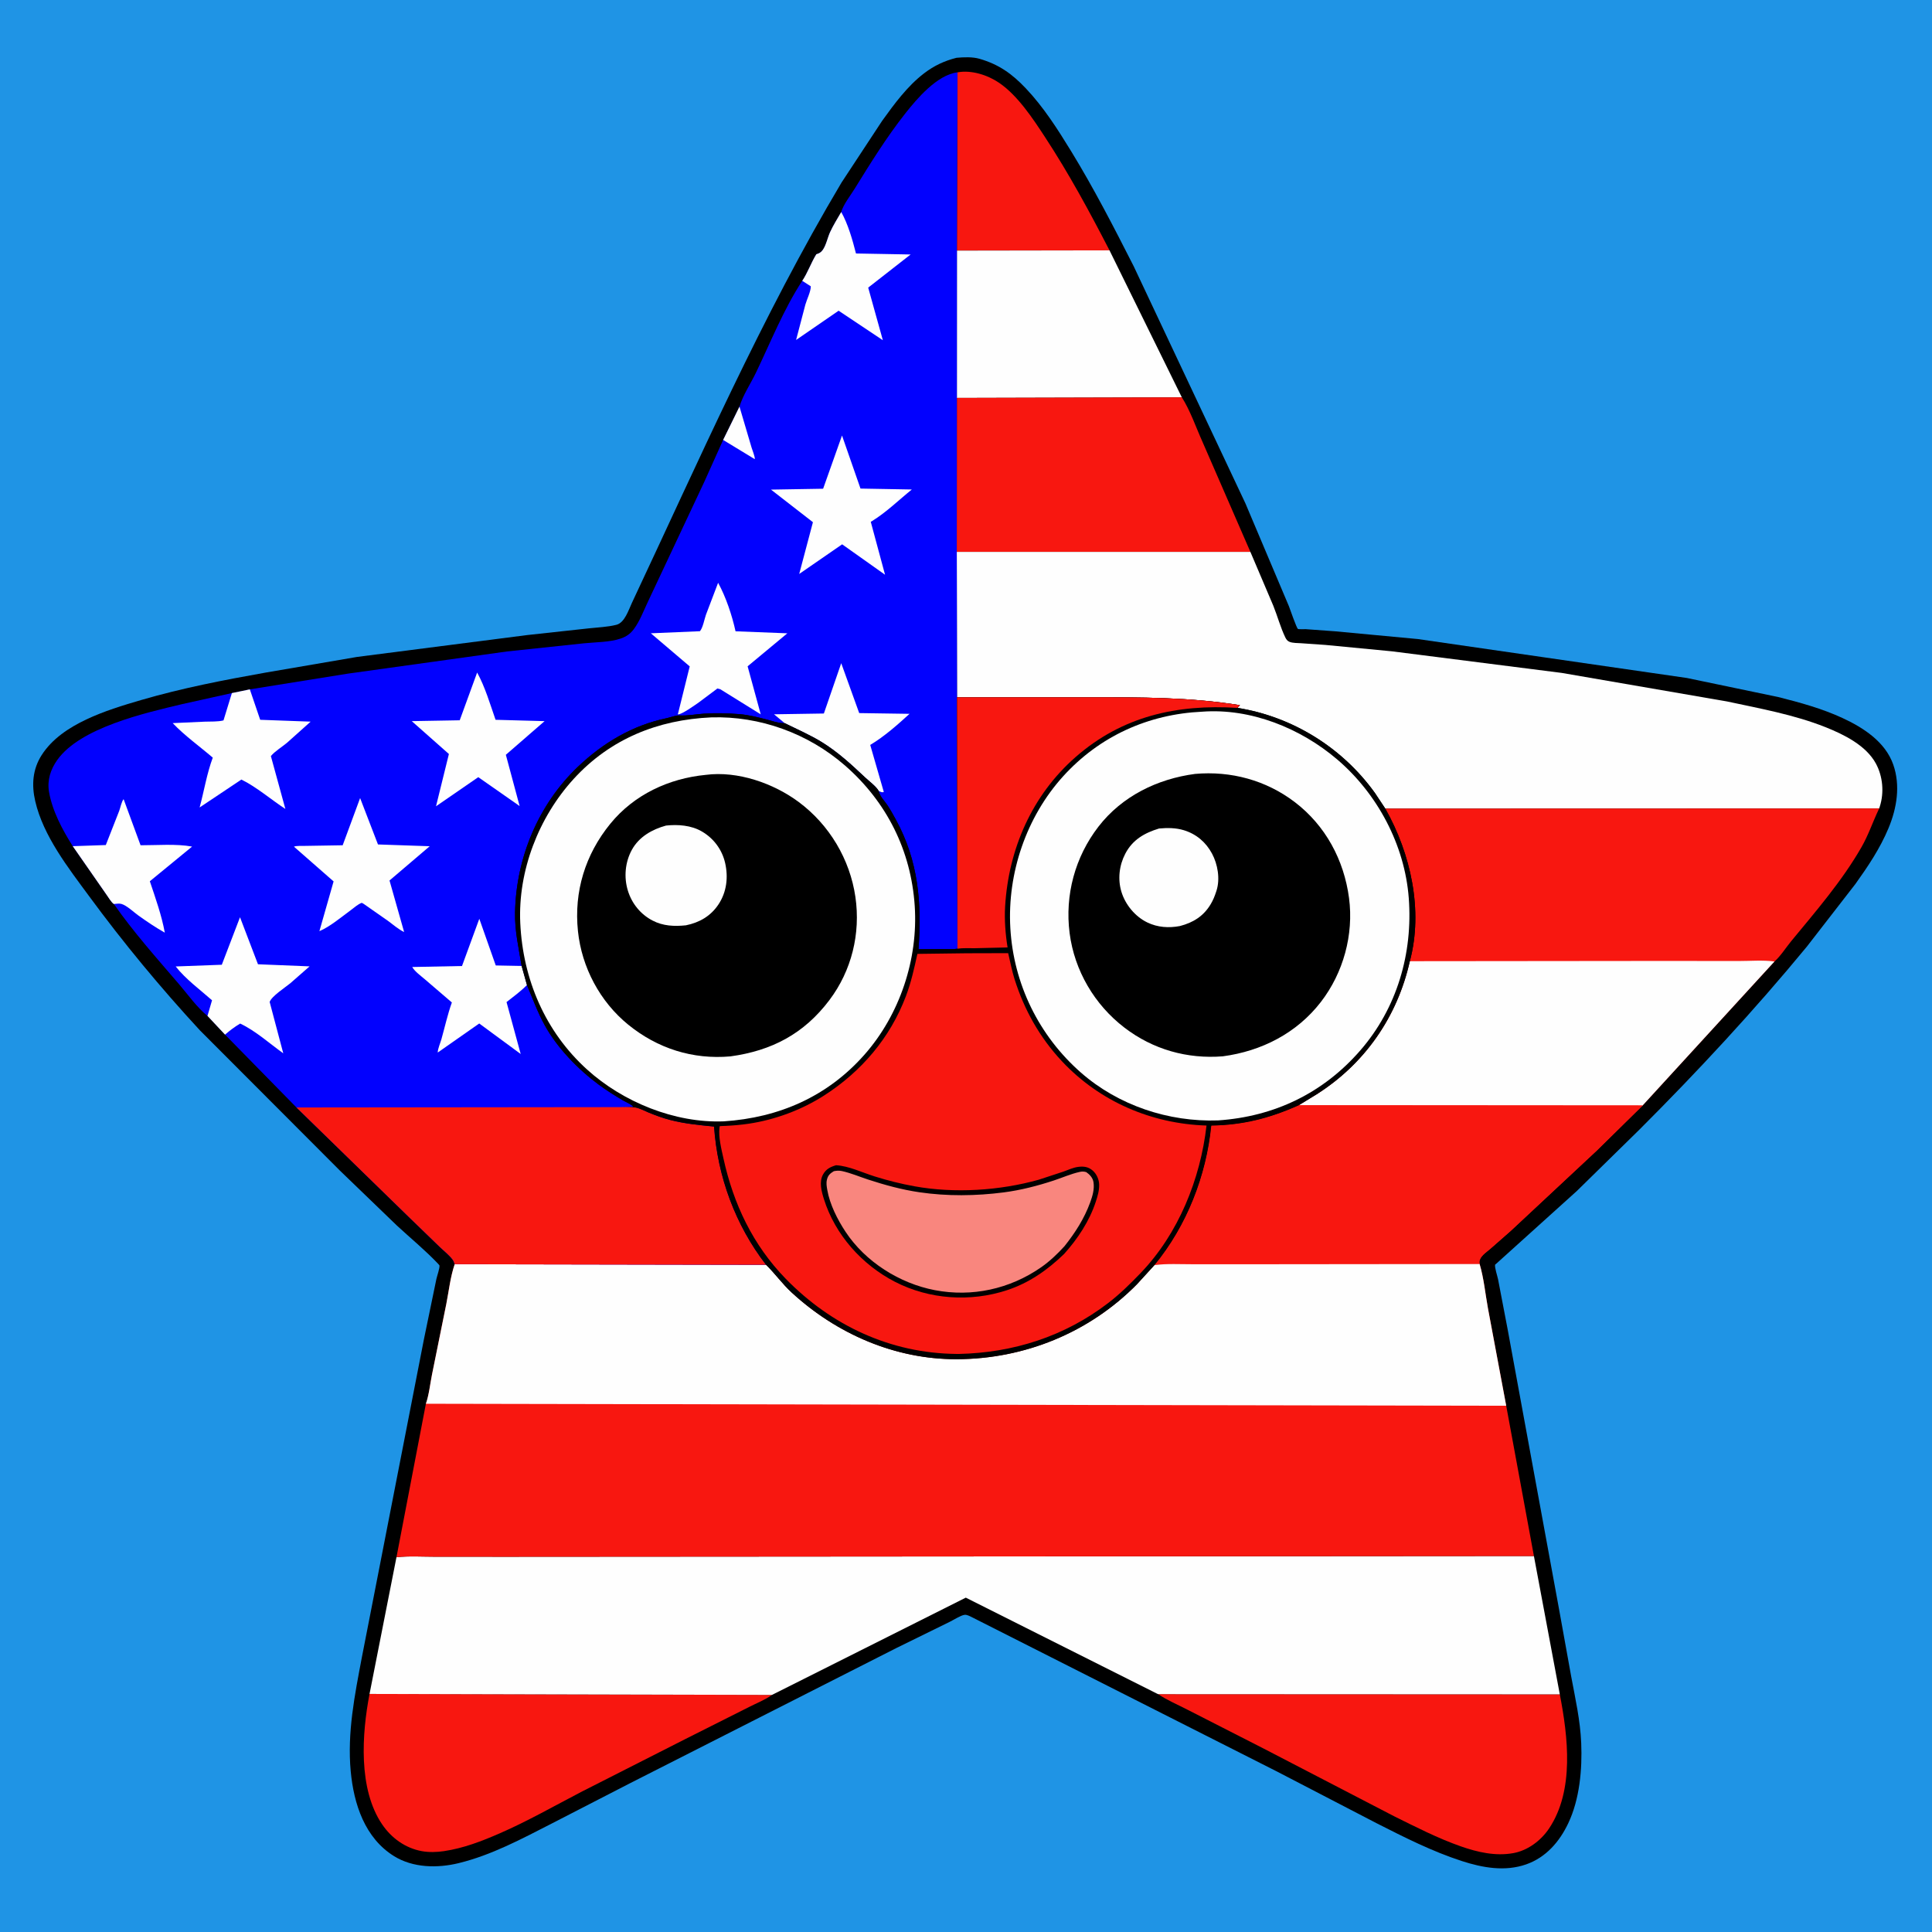
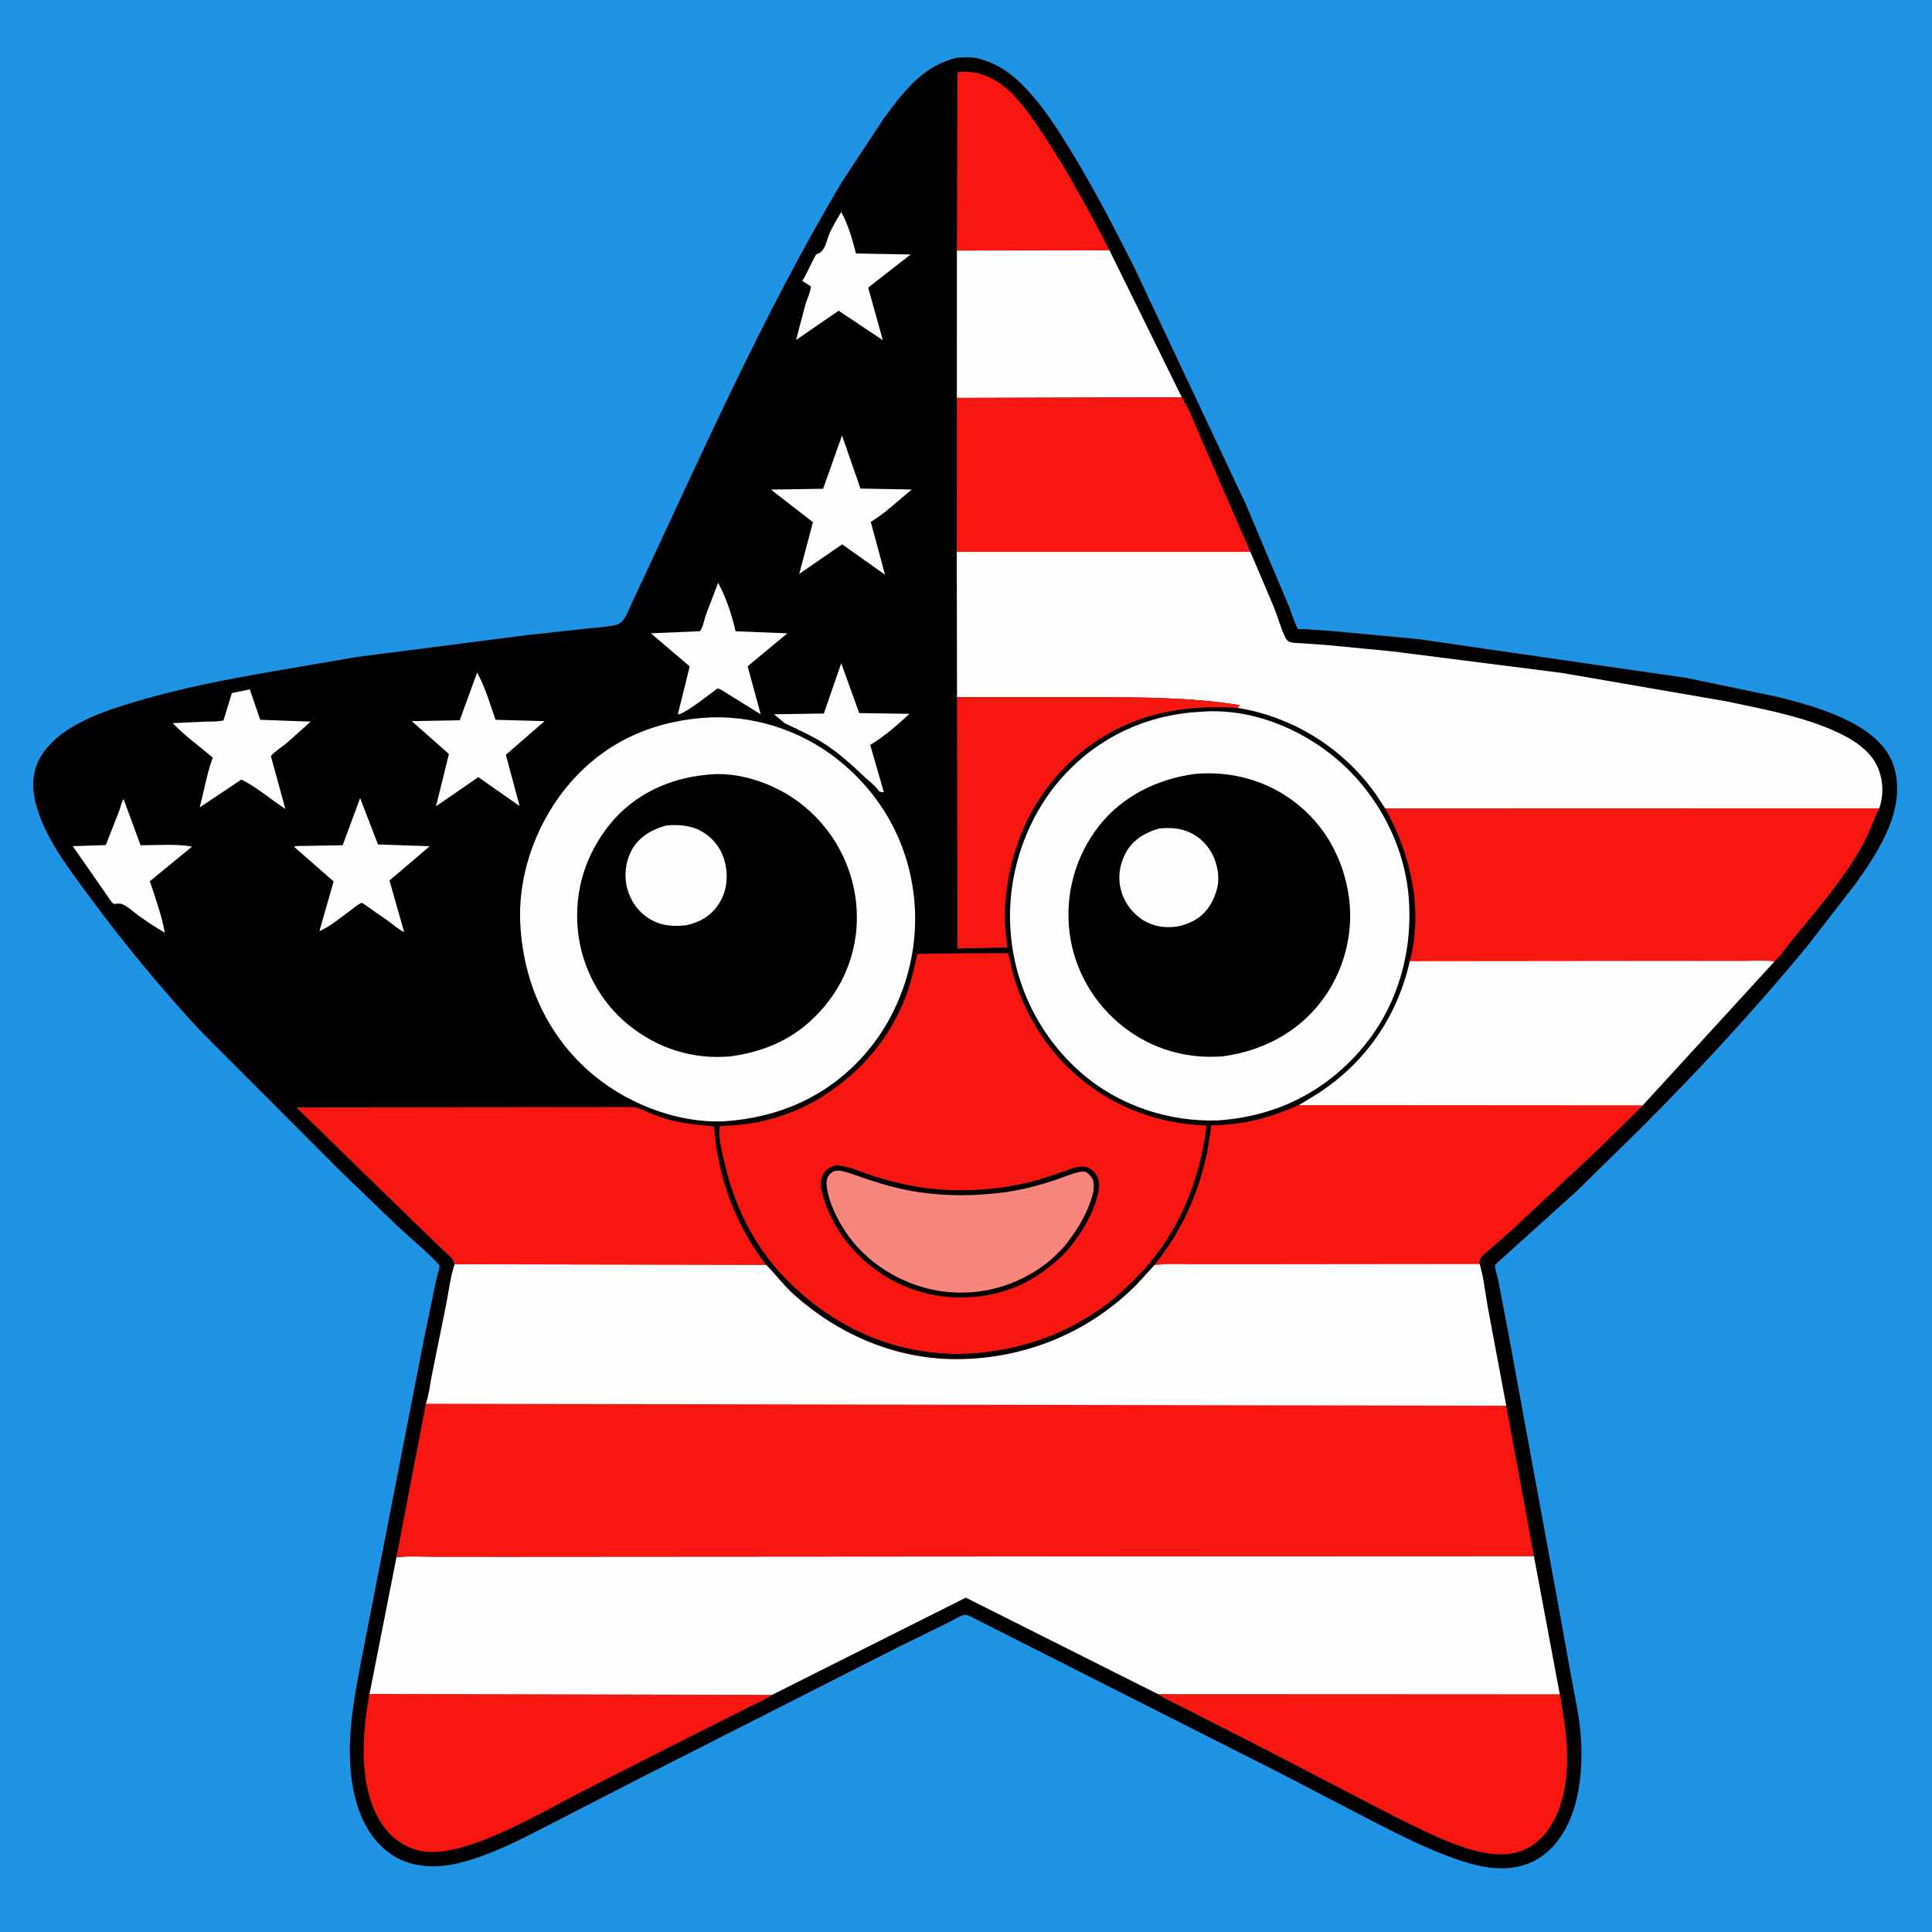
<svg xmlns="http://www.w3.org/2000/svg" version="1.1" style="display: block;" viewBox="0 0 2048 2048" width="1024" height="1024">
-   <path transform="translate(0,0)" fill="rgb(31,148,229)" d="M -0 -0 L 2048 0 L 2048 2048 L -0 2048 L -0 -0 z" />
+   <path transform="translate(0,0)" fill="rgb(31,148,229)" d="M -0 -0 L 2048 0 L 2048 2048 L -0 2048 z" />
  <path transform="translate(0,0)" fill="rgb(0,0,0)" d="M 1013.95 61.261 C 1021.67 60.592 1030.82 60.16 1038.31 62.326 C 1058.85 68.263 1072.77 78.204 1087.41 93.657 C 1106.24 113.52 1121.29 137.165 1135.53 160.427 C 1159.72 199.958 1180.74 240.862 1201.72 282.152 L 1320.18 533.561 L 1366.35 642.745 C 1367.41 645.48 1374.43 665.896 1375.89 666.718 C 1376.74 667.2 1382.95 666.885 1384.25 666.95 L 1415.39 669.218 L 1502.93 677.414 L 1788.16 718.696 L 1885 738.884 C 1908.07 744.696 1931.33 751.07 1953 761.077 C 1975.19 771.327 1998.48 786.333 2006.93 810.519 C 2014.7 832.763 2010.74 856.763 2001.86 878 C 1992.87 899.498 1980.28 918.199 1966.81 937.07 L 1915.21 1003.62 C 1859.38 1071.35 1799.86 1135.48 1737.78 1197.5 L 1671.45 1262.56 L 1585.63 1339.99 C 1585.37 1340.21 1584.92 1340.32 1584.85 1340.66 C 1584.28 1343.74 1587.29 1352.57 1587.99 1356.03 L 1598.24 1409.54 L 1652.59 1705.45 L 1665.51 1777.02 C 1669.94 1800.87 1675.11 1823.35 1676.15 1847.76 C 1677.32 1875.62 1674.5 1907.26 1662.42 1932.72 C 1653.11 1952.35 1638.83 1968.92 1617.83 1976.3 C 1595.33 1984.2 1571.53 1979.91 1549.47 1972.74 C 1518.13 1962.56 1488.56 1947.58 1459.25 1932.7 L 1353.45 1877.78 L 1030.27 1714.29 C 1028.08 1713.22 1025 1711.5 1022.5 1711.79 C 1018.5 1712.26 1010.68 1717.31 1006.76 1719.2 L 950 1747.08 L 667.652 1890.41 L 584.981 1932.96 C 553.184 1949.22 521.07 1966.51 486.126 1975.02 C 463.755 1980.48 437.922 1980.06 417.892 1967.7 C 386.641 1948.42 374.996 1912.2 371.767 1877.53 C 367.97 1836.78 376.03 1796.76 383.564 1756.96 L 402.687 1659.06 L 449.321 1420 L 462.586 1355.84 C 463.226 1352.83 466.335 1344.02 465.84 1341.38 C 465.807 1341.2 464.405 1339.65 464.401 1339.65 C 451.033 1325.5 434.978 1312.36 420.649 1299.06 L 360.205 1240.77 L 211.955 1092.25 C 170.179 1047.02 130.795 999.422 94.332 949.816 C 72.266 919.798 45.869 886.157 37.355 849.287 C 33.394 832.131 34.504 815.579 44.121 800.5 C 55.21 783.113 73.16 771.335 91.454 762.681 C 110.186 753.82 130.037 747.789 149.879 741.995 C 193.095 729.375 237.312 720.849 281.593 712.97 L 378.614 696.356 L 558.726 673.211 L 623.895 666.104 C 633.519 665.032 643.993 664.696 653.386 662.328 C 662.232 660.098 666.312 646.592 669.967 638.826 C 740.608 488.73 807.135 336.2 892.107 193.435 L 935.11 128.086 C 947.979 110.215 961.846 91.27 979.483 77.784 C 990.128 69.644 1000.97 64.546 1013.95 61.261 z" />
  <path transform="translate(0,0)" fill="rgb(248,23,16)" d="M 1014.93 76.712 C 1029.63 73.963 1046.71 79.45 1058.85 87.621 C 1078.66 100.943 1094.91 125.725 1107.77 145.34 C 1133.06 183.923 1154.98 224.424 1176.12 265.386 L 1014.35 265.649 L 1014.93 76.712 z" />
  <path transform="translate(0,0)" fill="rgb(254,254,254)" d="M 1176.12 265.386 L 1252.78 421.173 L 1014.31 421.809 L 1014.35 265.649 L 1176.12 265.386 z" />
  <path transform="translate(0,0)" fill="rgb(248,23,16)" d="M 391.717 1795.64 L 818.321 1796.68 C 811.202 1801.84 801.879 1805.47 794.004 1809.51 L 726.604 1843.41 L 616.826 1899.15 C 588.028 1914.11 559.323 1930.54 529.595 1943.48 C 510.436 1951.83 491.279 1959.22 470.5 1962.3 C 462.965 1963.41 454.644 1963.67 447.119 1962.29 C 429.586 1959.06 414.981 1948.46 405.072 1933.89 C 379.614 1896.45 383.564 1838.07 391.717 1795.64 z" />
  <path transform="translate(0,0)" fill="rgb(248,23,16)" d="M 1227.72 1795.87 L 1653.46 1796.07 C 1662.13 1840.89 1669.11 1897.89 1642.04 1938.31 C 1633.41 1951.19 1619.42 1961.68 1604.02 1964.42 C 1585.14 1967.79 1566.2 1963.41 1548.44 1957.18 C 1524.09 1948.65 1500.73 1936.63 1477.62 1925.2 L 1339.89 1853.74 L 1259.25 1812.59 C 1248.88 1807.18 1237.34 1802.43 1227.72 1795.87 z" />
  <path transform="translate(0,0)" fill="rgb(248,23,16)" d="M 1252.78 421.173 C 1261.73 435.108 1267.84 453.21 1274.71 468.405 L 1325.46 585.002 L 1014.21 585.018 L 1014.31 421.809 L 1252.78 421.173 z" />
  <path transform="translate(0,0)" fill="rgb(254,254,254)" d="M 1014.21 585.018 L 1325.46 585.002 L 1349.74 642.07 C 1354.13 652.968 1357.39 665.136 1362.43 675.592 C 1363.49 677.798 1364.73 679.547 1367.1 680.442 C 1370.63 681.771 1375.61 681.602 1379.36 681.865 L 1405.02 683.655 L 1475.69 690.449 L 1655.55 713.32 L 1830.47 743.52 C 1865.41 751.014 1901.71 757.546 1934.99 770.783 C 1954.52 778.545 1978.11 790.114 1988.54 809.429 C 1995.9 823.043 1997.4 840.139 1992.68 854.909 L 1992.11 856.574 L 1992.01 857.014 L 1468.48 857.168 L 1457.49 840.61 C 1423.01 792.582 1370.16 759.705 1311.83 750.392 C 1312.85 748.952 1312.42 749.43 1313.6 748.266 L 1314.4 747.5 C 1261.06 738.971 1208.66 739.119 1154.76 739.138 L 1014.47 739.13 L 1014.21 585.018 z" />
  <path transform="translate(0,0)" fill="rgb(254,254,254)" d="M 420.268 1650.73 C 433.542 1649.25 448.036 1650.21 461.433 1650.2 L 539.991 1650.23 L 789.99 1650.07 L 1626.01 1649.47 L 1653.46 1796.07 L 1227.72 1795.87 L 1226.54 1795.36 L 1023.78 1693.57 L 818.321 1796.68 L 391.717 1795.64 L 420.268 1650.73 z" />
  <path transform="translate(0,0)" fill="rgb(248,23,16)" d="M 1468.48 857.168 L 1992.01 857.014 L 1991.21 858.682 C 1984.96 871.926 1980.63 885.134 1973.24 898.027 C 1952.72 933.841 1924.88 965.93 1898.73 997.698 C 1893.12 1004.51 1887.6 1013.42 1881.01 1019.2 L 1741.32 1171.72 L 1741.29 1171.87 L 1692.34 1219.96 L 1601.67 1304.57 L 1579.38 1324.14 C 1575.28 1327.67 1568.71 1331.76 1568.22 1337.48 C 1568.15 1338.29 1568.33 1339.12 1568.46 1339.91 L 1335.36 1340.15 L 1264.42 1340.15 C 1251.11 1340.18 1236.99 1339.3 1223.78 1341.06 C 1258.05 1299.27 1278.65 1246.62 1283.99 1193.13 C 1317.62 1192.67 1346.16 1185.3 1376.75 1171.62 L 1395.69 1160.03 C 1446.83 1127.55 1481.27 1077.91 1494.49 1018.91 C 1508.87 964.949 1495.42 904.804 1468.48 857.168 z" />
  <path transform="translate(0,0)" fill="rgb(254,254,254)" d="M 1494.49 1018.91 L 1764.34 1018.64 L 1842.78 1018.72 C 1855.15 1018.73 1868.82 1017.57 1881.01 1019.2 L 1741.32 1171.72 L 1741.29 1171.87 L 1376.75 1171.62 L 1395.69 1160.03 C 1446.83 1127.55 1481.27 1077.91 1494.49 1018.91 z" />
  <path transform="translate(0,0)" fill="rgb(248,23,16)" d="M 1376.75 1171.62 L 1741.29 1171.87 L 1692.34 1219.96 L 1601.67 1304.57 L 1579.38 1324.14 C 1575.28 1327.67 1568.71 1331.76 1568.22 1337.48 C 1568.15 1338.29 1568.33 1339.12 1568.46 1339.91 L 1335.36 1340.15 L 1264.42 1340.15 C 1251.11 1340.18 1236.99 1339.3 1223.78 1341.06 C 1258.05 1299.27 1278.65 1246.62 1283.99 1193.13 C 1317.62 1192.67 1346.16 1185.3 1376.75 1171.62 z" />
  <path transform="translate(0,0)" fill="rgb(248,23,16)" d="M 1223.78 1341.06 C 1236.99 1339.3 1251.11 1340.18 1264.42 1340.15 L 1335.36 1340.15 L 1568.46 1339.91 C 1572.91 1354.76 1574.47 1371.48 1577.27 1386.79 L 1596.64 1490.15 L 1626.01 1649.47 L 789.99 1650.07 L 539.991 1650.23 L 461.433 1650.2 C 448.036 1650.21 433.542 1649.25 420.268 1650.73 L 451.463 1488.04 C 454.773 1478.68 455.985 1466.76 457.959 1457 L 473.123 1382.16 C 475.792 1368.57 477.465 1353.14 482.01 1340.12 L 812.028 1340.73 L 812.659 1341.35 C 821.908 1350.51 829.406 1361.11 839.069 1370.01 C 886.789 1413.98 948.618 1440.95 1013.98 1440.82 C 1085.93 1440.68 1154.6 1412.73 1205.17 1361.43 L 1223.78 1341.06 z" />
  <path transform="translate(0,0)" fill="rgb(254,254,254)" d="M 1223.78 1341.06 C 1236.99 1339.3 1251.11 1340.18 1264.42 1340.15 L 1335.36 1340.15 L 1568.46 1339.91 C 1572.91 1354.76 1574.47 1371.48 1577.27 1386.79 L 1596.64 1490.15 L 451.463 1488.04 C 454.773 1478.68 455.985 1466.76 457.959 1457 L 473.123 1382.16 C 475.792 1368.57 477.465 1353.14 482.01 1340.12 L 812.028 1340.73 L 812.659 1341.35 C 821.908 1350.51 829.406 1361.11 839.069 1370.01 C 886.789 1413.98 948.618 1440.95 1013.98 1440.82 C 1085.93 1440.68 1154.6 1412.73 1205.17 1361.43 L 1223.78 1341.06 z" />
-   <path transform="translate(0,0)" fill="rgb(2,1,254)" d="M 891.741 224.746 C 893.951 216.871 901.383 207.474 905.775 200.383 C 922.746 172.983 939.592 145.704 959.572 120.351 C 971.946 104.649 993.521 79.204 1014.93 76.712 L 1014.35 265.649 L 1014.31 421.809 L 1014.21 585.018 L 1014.47 739.13 L 1014.97 1005.65 C 1010.35 1006.49 1004.91 1006.02 1000.19 1006.06 L 973.631 1006.27 C 977.266 957.588 973.575 912.473 949.619 868.814 C 946.788 863.655 943.922 858.39 940.645 853.5 C 937.436 848.714 932.614 844.251 931.516 838.485 C 928.792 833.575 920.897 827.758 916.746 823.835 C 902.638 810.501 888.004 797.061 871.417 786.825 C 858.827 779.055 845.004 773.066 831.733 766.535 L 829.869 766.531 C 824.504 766.408 818.401 764.222 813.221 762.871 C 803.531 760.343 793.875 757.846 783.859 757.028 C 771.512 756.019 758.575 755.683 746.208 756.5 C 738.006 757.042 728.393 758.93 720.313 758.371 C 716.558 758.111 710.903 760.425 706.964 761.239 C 670.749 768.722 639.349 787.365 612.718 812.713 C 570.615 852.788 547.153 909.288 545.979 967.131 C 545.576 986.985 549.828 1004.61 552.933 1023.95 L 558.587 1044.18 C 564.704 1058.67 569.925 1073.15 577.557 1087 C 590.563 1110.61 612.717 1133.51 634.375 1149.52 C 642.78 1155.73 651.556 1161.3 660.577 1166.56 C 663.233 1168.11 670.109 1171.05 671.337 1173.26 L 657.173 1173.59 C 662.367 1173.57 668.563 1173.11 673.662 1173.99 C 678.133 1174.77 683.387 1177.64 687.657 1179.4 C 695.028 1182.44 702.525 1185.17 710.25 1187.18 C 725.761 1191.21 741.046 1192.64 756.929 1194.2 C 760.579 1247.12 779.503 1298.71 812.028 1340.73 L 482.01 1340.12 C 481.418 1338.49 481.005 1336.94 479.991 1335.5 C 476.629 1330.72 470.282 1325.77 466.049 1321.66 L 434.436 1291.07 L 314.279 1173.97 L 238.553 1096.75 L 219.942 1076.9 C 208.942 1068.1 199.018 1054.08 189.792 1043.3 C 166.191 1015.74 141.482 988.075 120.702 958.292 C 118.099 956.8 114.534 950.577 112.627 948.005 L 77.134 896.984 C 66.26 879.825 55.37 859.578 51.952 839.294 C 49.884 827.022 53.63 815.513 60.77 805.505 C 85.247 771.197 153.754 755.797 193.098 746.398 L 245.806 734.703 L 264.833 730.758 L 368.5 714.117 L 537.288 690.598 L 619.042 681.934 C 631.309 680.697 646.41 680.845 658 676.867 C 663.99 674.811 668.22 671.876 671.982 666.785 C 678.304 658.228 682.205 647.579 686.756 638 L 707.102 594.762 L 746.493 510.969 L 766.558 466.353 L 783.876 431.05 C 787.422 419.054 795.81 406.56 801.294 395.162 C 816.87 362.787 830.714 327.787 850.425 297.686 C 856.19 289.086 859.813 278.467 865.34 269.5 C 868.186 268.694 870.264 267.557 872.04 265.109 C 875.763 259.976 877.249 251.86 879.96 246 C 883.335 238.701 887.717 231.709 891.741 224.746 z" />
-   <path transform="translate(0,0)" fill="rgb(254,254,254)" d="M 783.876 431.05 L 796.721 474.509 C 797.38 476.7 800.619 484.844 800.08 486.731 L 766.558 466.353 L 783.876 431.05 z" />
  <path transform="translate(0,0)" fill="rgb(254,254,254)" d="M 831.733 766.535 L 820.504 757.18 L 873.33 756.349 L 891.737 703.026 L 910.795 755.908 L 964.142 756.687 C 951.188 768.502 937.546 780.622 922.481 789.661 L 936.86 839.5 C 934.761 840.358 933.554 839.289 931.516 838.485 C 928.792 833.575 920.897 827.758 916.746 823.835 C 902.638 810.501 888.004 797.061 871.417 786.825 C 858.827 779.055 845.004 773.066 831.733 766.535 z" />
  <path transform="translate(0,0)" fill="rgb(254,254,254)" d="M 77.134 896.984 L 112.152 895.784 L 126.366 859.568 C 127.621 856.256 128.834 849.681 131.044 847.159 L 149.003 896.017 C 166.354 896.05 186.696 894.292 203.633 897.41 L 158.831 934.163 C 164.749 951.84 171.372 970.325 174.698 988.658 C 164.924 983.145 155.742 976.94 146.624 970.418 C 141.863 967.012 134.251 959.709 128.673 958.185 C 126.264 957.526 123.164 958.037 120.702 958.292 C 118.099 956.8 114.534 950.577 112.627 948.005 L 77.134 896.984 z" />
  <path transform="translate(0,0)" fill="rgb(254,254,254)" d="M 891.741 224.746 C 898.973 237.575 903.727 254.4 907.371 268.7 L 965.291 269.76 L 920.323 304.89 L 935.855 360.64 L 888.978 329.364 L 843.892 360.37 L 853.719 322.909 C 855.37 317.083 859.437 309.32 859.477 303.49 L 850.425 297.686 C 856.19 289.086 859.813 278.467 865.34 269.5 C 868.186 268.694 870.264 267.557 872.04 265.109 C 875.763 259.976 877.249 251.86 879.96 246 C 883.335 238.701 887.717 231.709 891.741 224.746 z" />
-   <path transform="translate(0,0)" fill="rgb(254,254,254)" d="M 219.942 1076.9 L 224.765 1060.33 C 211.77 1048.87 197.037 1038.14 186.221 1024.49 L 235.122 1022.67 L 254.419 972.309 L 273.463 1022.16 L 328.167 1024.39 L 307.674 1042.35 C 302.595 1046.52 287.688 1056.22 285.859 1062.13 L 300.278 1116.56 C 285.621 1106.09 270.842 1092.63 254.585 1085.02 C 248.72 1088.52 243.703 1092.27 238.553 1096.75 L 219.942 1076.9 z" />
-   <path transform="translate(0,0)" fill="rgb(254,254,254)" d="M 558.587 1044.18 C 551.992 1050.85 544.308 1056.46 536.947 1062.25 L 551.953 1117.27 L 508.002 1084.94 L 464.019 1115.73 C 464.071 1111.64 466.778 1105.69 467.915 1101.65 C 471.553 1088.69 474.472 1075.34 478.999 1062.66 L 450.438 1038.15 C 446.434 1034.7 439.388 1029.61 437.022 1025.07 L 489.748 1024.01 L 508.088 973.931 L 525.527 1023.42 L 552.933 1023.95 L 558.587 1044.18 z" />
  <path transform="translate(0,0)" fill="rgb(254,254,254)" d="M 505.791 712.902 C 514.271 728.389 519.5 746.341 525.305 763.012 L 577.291 764.438 L 536.224 800.105 L 550.82 854.446 L 506.986 823.824 L 462.189 854.694 L 475.849 799.281 L 436.473 764.43 L 487.32 763.53 L 505.791 712.902 z" />
  <path transform="translate(0,0)" fill="rgb(254,254,254)" d="M 381.733 845.992 L 400.669 895.155 L 455.508 897.04 L 412.901 933.356 L 428.403 988.043 C 422.398 985.114 416.956 980.36 411.575 976.366 L 385.514 958.143 L 383.5 957.033 C 379.282 958.531 375.29 962.282 371.641 964.953 C 361.942 972.049 349.497 982.551 338.583 987.049 L 353.628 934.325 L 311.599 897.5 C 314.347 896.355 320.016 896.806 323.163 896.68 L 363.25 896.021 L 381.733 845.992 z" />
  <path transform="translate(0,0)" fill="rgb(254,254,254)" d="M 761.221 617.79 C 769.494 632.753 776.082 652.578 779.704 669.189 L 834.604 671.339 L 792.503 706.315 L 806.413 757.232 L 763.5 730.601 L 760.5 729.814 L 740.877 744.5 C 737.355 746.964 722.155 757.896 718.542 757.246 L 731.13 706.4 L 689.907 671.326 L 741.941 669.11 C 745.054 665.608 746.703 656.333 748.313 651.72 L 761.221 617.79 z" />
  <path transform="translate(0,0)" fill="rgb(254,254,254)" d="M 245.806 734.703 L 264.833 730.758 L 275.819 763.009 L 329.285 764.966 L 304.198 787.41 C 298.905 791.816 291.463 796.297 287.142 801.459 L 302.506 857.517 C 287.242 847.538 272.166 834.381 255.894 826.357 L 211.617 855.919 C 216.283 838.703 219.323 819.75 225.556 803.132 C 211.345 790.942 196.036 780.123 183.045 766.536 L 217.144 764.991 C 223.502 764.757 230.807 765.196 236.914 763.662 L 245.806 734.703 z" />
  <path transform="translate(0,0)" fill="rgb(254,254,254)" d="M 892.567 461.661 L 912.157 517.904 L 966.585 518.879 C 952.859 529.949 939.586 543.002 924.574 552.247 L 923.054 553.174 L 938.178 609.232 L 892.702 577.004 L 847.197 608.414 L 861.737 553.54 L 817.269 519 L 872.545 518.069 L 892.567 461.661 z" />
  <path transform="translate(0,0)" fill="rgb(248,23,16)" d="M 314.279 1173.97 L 657.173 1173.59 C 662.367 1173.57 668.563 1173.11 673.662 1173.99 C 678.133 1174.77 683.387 1177.64 687.657 1179.4 C 695.028 1182.44 702.525 1185.17 710.25 1187.18 C 725.761 1191.21 741.046 1192.64 756.929 1194.2 C 760.579 1247.12 779.503 1298.71 812.028 1340.73 L 482.01 1340.12 C 481.418 1338.49 481.005 1336.94 479.991 1335.5 C 476.629 1330.72 470.282 1325.77 466.049 1321.66 L 434.436 1291.07 L 314.279 1173.97 z" />
-   <path transform="translate(0,0)" fill="rgb(0,0,0)" d="M 1014.47 739.13 L 1154.76 739.138 C 1208.66 739.119 1261.06 738.971 1314.4 747.5 L 1313.6 748.266 C 1312.42 749.43 1312.85 748.952 1311.83 750.392 C 1370.16 759.705 1423.01 792.582 1457.49 840.61 L 1468.48 857.168 C 1495.42 904.804 1508.87 964.949 1494.49 1018.91 C 1481.27 1077.91 1446.83 1127.55 1395.69 1160.03 L 1376.75 1171.62 C 1346.16 1185.3 1317.62 1192.67 1283.99 1193.13 C 1278.65 1246.62 1258.05 1299.27 1223.78 1341.06 L 1205.17 1361.43 C 1154.6 1412.73 1085.93 1440.68 1013.98 1440.82 C 948.618 1440.95 886.789 1413.98 839.069 1370.01 C 829.406 1361.11 821.908 1350.51 812.659 1341.35 L 812.028 1340.73 C 779.503 1298.71 760.579 1247.12 756.929 1194.2 C 741.046 1192.64 725.761 1191.21 710.25 1187.18 C 702.525 1185.17 695.028 1182.44 687.657 1179.4 C 683.387 1177.64 678.133 1174.77 673.662 1173.99 C 668.563 1173.11 662.367 1173.57 657.173 1173.59 L 671.337 1173.26 C 670.109 1171.05 663.233 1168.11 660.577 1166.56 C 651.556 1161.3 642.78 1155.73 634.375 1149.52 C 612.717 1133.51 590.563 1110.61 577.557 1087 C 569.925 1073.15 564.704 1058.67 558.587 1044.18 L 552.933 1023.95 C 549.828 1004.61 545.576 986.985 545.979 967.131 C 547.153 909.288 570.615 852.788 612.718 812.713 C 639.349 787.365 670.749 768.722 706.964 761.239 C 710.903 760.425 716.558 758.111 720.313 758.371 C 728.393 758.93 738.006 757.042 746.208 756.5 C 758.575 755.683 771.512 756.019 783.859 757.028 C 793.875 757.846 803.531 760.343 813.221 762.871 C 818.401 764.222 824.504 766.408 829.869 766.531 L 831.733 766.535 C 845.004 773.066 858.827 779.055 871.417 786.825 C 888.004 797.061 902.638 810.501 916.746 823.835 C 920.897 827.758 928.792 833.575 931.516 838.485 C 932.614 844.251 937.436 848.714 940.645 853.5 C 943.922 858.39 946.788 863.655 949.619 868.814 C 973.575 912.473 977.266 957.588 973.631 1006.27 L 1000.19 1006.06 C 1004.91 1006.02 1010.35 1006.49 1014.97 1005.65 L 1014.47 739.13 z" />
  <path transform="translate(0,0)" fill="rgb(248,23,16)" d="M 1014.47 739.13 L 1154.76 739.138 C 1208.66 739.119 1261.06 738.971 1314.4 747.5 L 1313.6 748.266 C 1312.42 749.43 1312.85 748.952 1311.83 750.392 C 1247.6 746.311 1189.65 759.19 1140.26 802.434 C 1093.92 843.008 1069.13 899.962 1065.47 960.812 C 1064.63 974.891 1065.8 990.39 1068.07 1004.32 L 1033.28 1005.15 C 1027.31 1005.21 1020.86 1004.8 1014.97 1005.65 L 1014.47 739.13 z" />
  <path transform="translate(0,0)" fill="rgb(248,23,16)" d="M 1024.89 1010.5 L 1068.71 1010.38 C 1070.94 1019.59 1072.59 1028.83 1075.45 1037.89 C 1085.81 1070.67 1102.18 1099.88 1125.72 1124.99 C 1165.84 1167.79 1220.66 1191.26 1278.95 1193.13 C 1272.47 1249.98 1249.14 1307.79 1209.2 1349.38 C 1198.28 1360.75 1187.23 1371.67 1174.69 1381.29 C 1128.47 1416.73 1074.1 1434.01 1016.2 1435.25 L 1013.67 1435.22 C 943.945 1434.52 881.184 1405.12 832.863 1355.5 C 798.072 1319.78 777.526 1276.34 766.892 1228 C 764.844 1218.69 761.329 1204.78 762.737 1195.37 C 762.819 1194.82 762.745 1194.15 763.128 1193.75 C 763.218 1193.66 768.37 1193.53 768.967 1193.5 C 777.202 1193.1 785.366 1192.41 793.524 1191.2 C 821.521 1187.05 849.745 1176.57 873.552 1161.3 C 913.062 1135.96 943.604 1100.17 960.289 1056.02 C 965.866 1041.26 969.094 1026.51 972.474 1011.16 L 1024.89 1010.5 z" />
  <path transform="translate(0,0)" fill="rgb(0,0,0)" d="M 886.282 1235.19 C 899.969 1236.03 914.058 1242.94 927.131 1247.04 C 941.007 1251.4 955.101 1254.93 969.414 1257.52 C 1011.87 1265.21 1059.75 1262.13 1101.13 1250.54 L 1127.31 1241.94 C 1132.16 1240.18 1137.62 1237.66 1142.73 1236.97 C 1148.68 1236.16 1153.61 1236.8 1158.23 1240.77 C 1162.43 1244.37 1165.01 1250.21 1165.15 1255.7 C 1165.3 1262.09 1163.52 1267.92 1161.56 1273.92 C 1154.81 1294.54 1142.31 1313.33 1127.9 1329.36 C 1110.13 1346.41 1090.96 1359.94 1067.37 1367.68 C 1028.57 1380.42 985.074 1377.5 948.688 1358.75 C 913.735 1340.75 885.233 1308.89 873.399 1271.13 C 870.86 1263.03 868.025 1252.83 872.5 1244.9 C 875.739 1239.17 880.159 1236.99 886.282 1235.19 z" />
  <path transform="translate(0,0)" fill="rgb(249,134,126)" d="M 883.896 1241.5 C 886.735 1240.9 889.681 1240.76 892.535 1241.39 C 901.761 1243.41 911.007 1247.33 920 1250.29 C 937.683 1256.1 956.005 1261.11 974.444 1263.82 C 1003.98 1268.16 1034.42 1267.81 1064 1263.98 C 1081.99 1261.65 1099.81 1257.05 1117.02 1251.39 C 1126.05 1248.41 1135.18 1244.36 1144.42 1242.3 C 1147.12 1241.69 1148.86 1241.74 1151.49 1242.5 C 1155.23 1245.11 1158.41 1248.52 1159.15 1253.22 C 1160.29 1260.5 1158.12 1267.85 1155.64 1274.61 C 1149.24 1292.01 1139.87 1306.54 1128.43 1321 C 1120.83 1329.33 1112.61 1337.17 1103.32 1343.6 C 1070.41 1366.38 1030.46 1375.2 990.943 1367.62 C 953.612 1360.46 917.377 1337.65 896.306 1305.74 C 887.801 1292.86 879.563 1276.65 876.951 1261.32 C 876.31 1257.57 875.666 1254.22 876.595 1250.44 C 877.742 1245.78 879.945 1243.92 883.896 1241.5 z" />
  <path transform="translate(0,0)" fill="rgb(254,254,254)" d="M 754.036 760.45 C 805.595 758.885 856.679 777.488 895.585 811.352 C 939.919 849.94 965.778 901.645 969.649 960.318 C 973.372 1016.76 953.858 1075.44 916.418 1117.93 C 877.254 1162.38 825.751 1184.83 767.248 1188.67 C 715.457 1190.71 660.38 1168.24 622.275 1133.7 C 577.847 1093.44 554.318 1038.1 551.513 978.621 C 548.899 923.196 571.049 866.184 608.255 825.546 C 647.015 783.21 697.375 762.949 754.036 760.45 z" />
  <path transform="translate(0,0)" fill="rgb(0,0,0)" d="M 748.042 821.403 C 781.84 816.962 819.936 830.247 846.782 850.236 C 879.177 874.357 901 910.933 906.775 950.868 C 912.388 989.686 902.769 1028.94 879.155 1060.21 C 852.205 1095.9 818.098 1113.8 774.242 1119.81 C 734.326 1123.33 697.009 1111.46 665.919 1086.17 C 635.998 1061.83 616.66 1025.41 612.66 987.105 C 608.28 945.165 620.338 905.828 647.018 873.138 C 672.184 842.304 708.953 825.201 748.042 821.403 z" />
  <path transform="translate(0,0)" fill="rgb(254,254,254)" d="M 706.023 875.129 C 718.688 873.775 732.619 874.814 743.842 881.294 C 756.477 888.59 765.452 900.616 768.689 914.865 C 772.116 929.949 770.304 945.542 761.703 958.579 C 753.454 971.08 741.49 977.941 727.072 980.876 C 714.736 982.133 702.866 981.678 691.626 975.779 C 678.918 969.109 669.763 957.759 665.568 944.112 C 661.206 929.924 662.626 913.913 669.798 900.85 C 677.393 887.016 691.274 879.176 706.023 875.129 z" />
  <path transform="translate(0,0)" fill="rgb(254,254,254)" d="M 1274.32 754.42 C 1325.93 750.55 1378.59 771.919 1417.39 804.96 C 1460.17 841.382 1489.08 895.745 1493.35 951.957 C 1497.8 1010.61 1480.88 1068.68 1441.95 1113.51 C 1402.59 1158.82 1350.83 1183.63 1291.25 1187.67 C 1238.85 1189.52 1185.51 1171.8 1145.89 1137.06 C 1101.22 1097.9 1074.38 1043.01 1070.99 983.673 C 1067.69 925.783 1087.88 866.093 1126.89 823.007 C 1165.48 780.393 1217.2 757.03 1274.32 754.42 z" />
  <path transform="translate(0,0)" fill="rgb(0,0,0)" d="M 1266.82 820.385 C 1304.76 817.023 1342.05 827.035 1372.5 850.241 C 1405.12 875.1 1424.72 911.666 1430.04 952.025 C 1435.14 990.755 1424.02 1031.27 1400.17 1062.14 C 1374.57 1095.27 1337.22 1114.27 1296.24 1119.74 C 1258.46 1122.74 1222.18 1112.51 1191.96 1089.35 C 1160.21 1065.03 1138.93 1028.84 1133.83 989.106 C 1128.67 948.806 1139.58 908.396 1164.43 876.236 C 1189.38 843.948 1226.93 825.637 1266.82 820.385 z" />
  <path transform="translate(0,0)" fill="rgb(254,254,254)" d="M 1228.62 878.257 C 1237.38 877.443 1246.52 877.473 1255 880.087 C 1268.24 884.169 1278.3 892.762 1284.8 904.879 C 1290.82 916.082 1293.5 931.526 1289.61 943.911 L 1289.08 945.5 C 1287.61 950.097 1285.91 954.217 1283.45 958.365 C 1275.87 971.162 1264.82 978.01 1250.76 981.642 C 1238.98 983.873 1227.16 983.134 1216.22 977.848 C 1203.29 971.602 1192.9 959.028 1188.75 945.318 C 1184.68 931.887 1186.43 917.231 1192.88 904.909 C 1200.63 890.095 1213.19 882.973 1228.62 878.257 z" />
</svg>